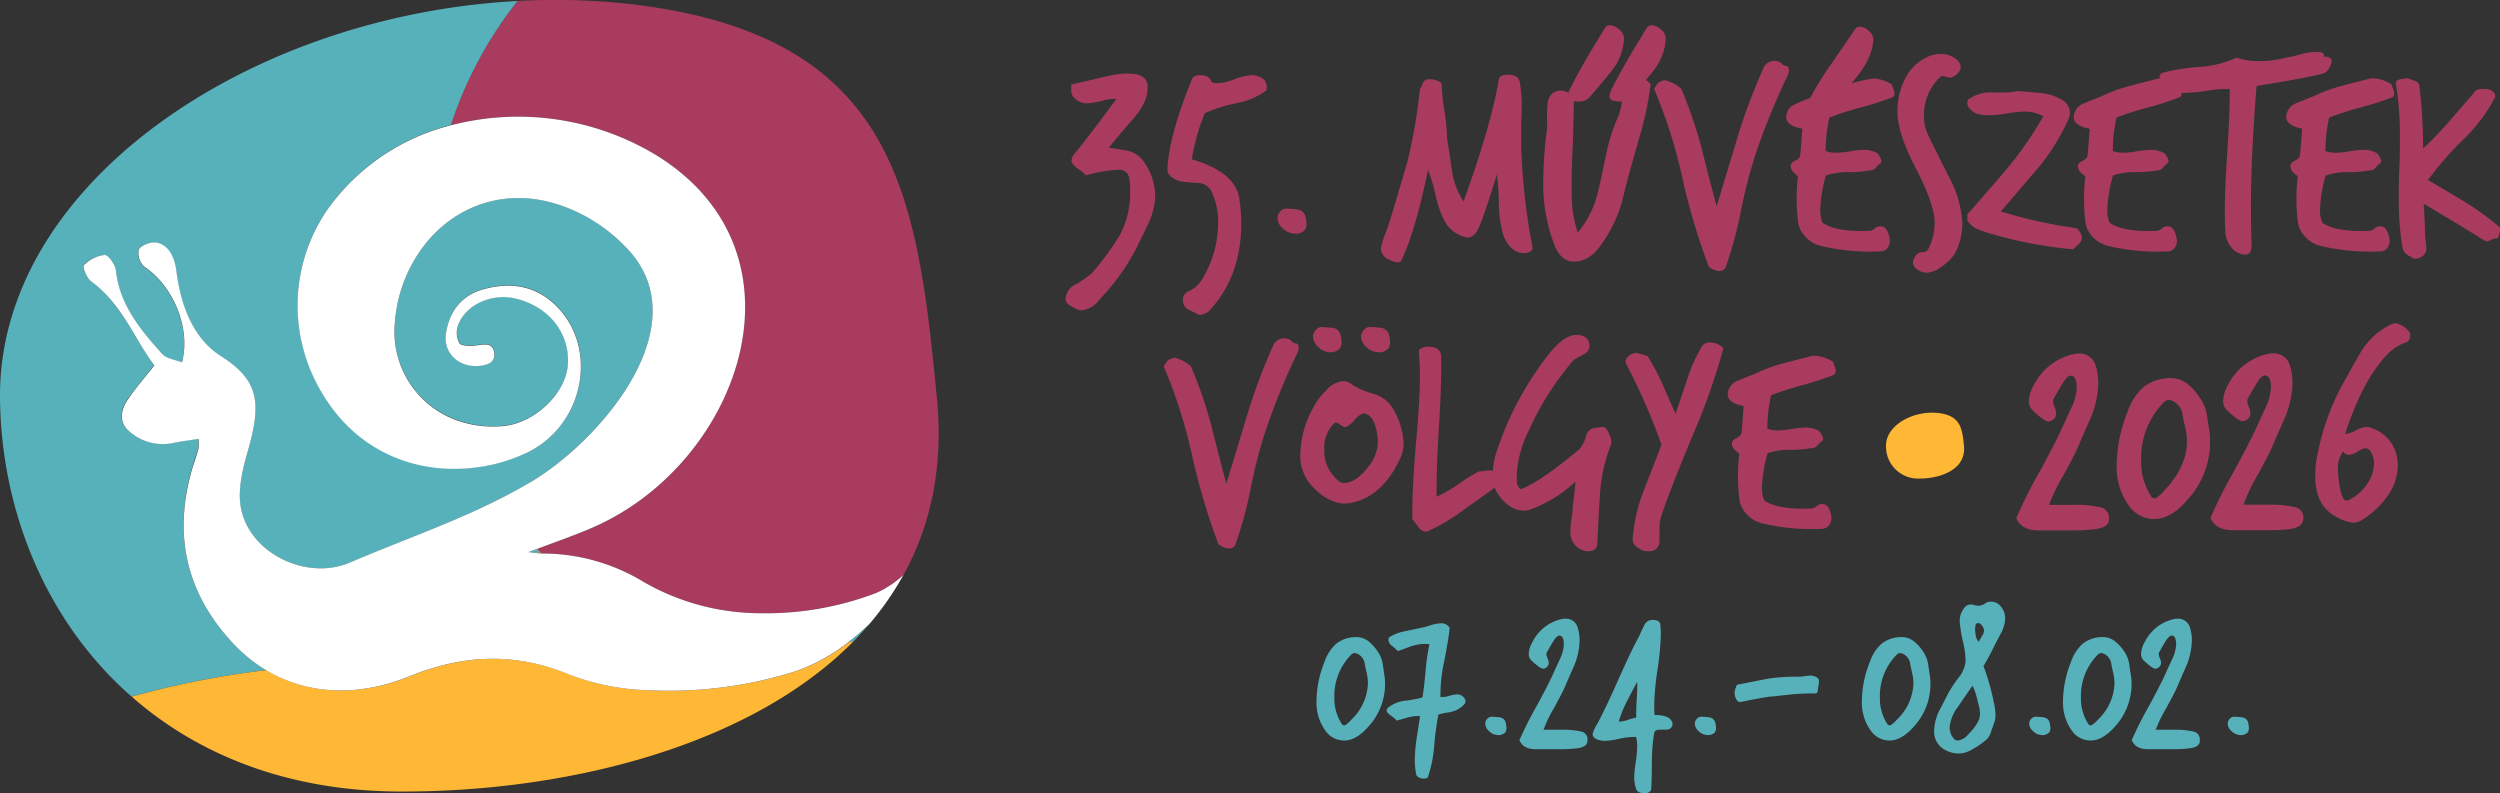
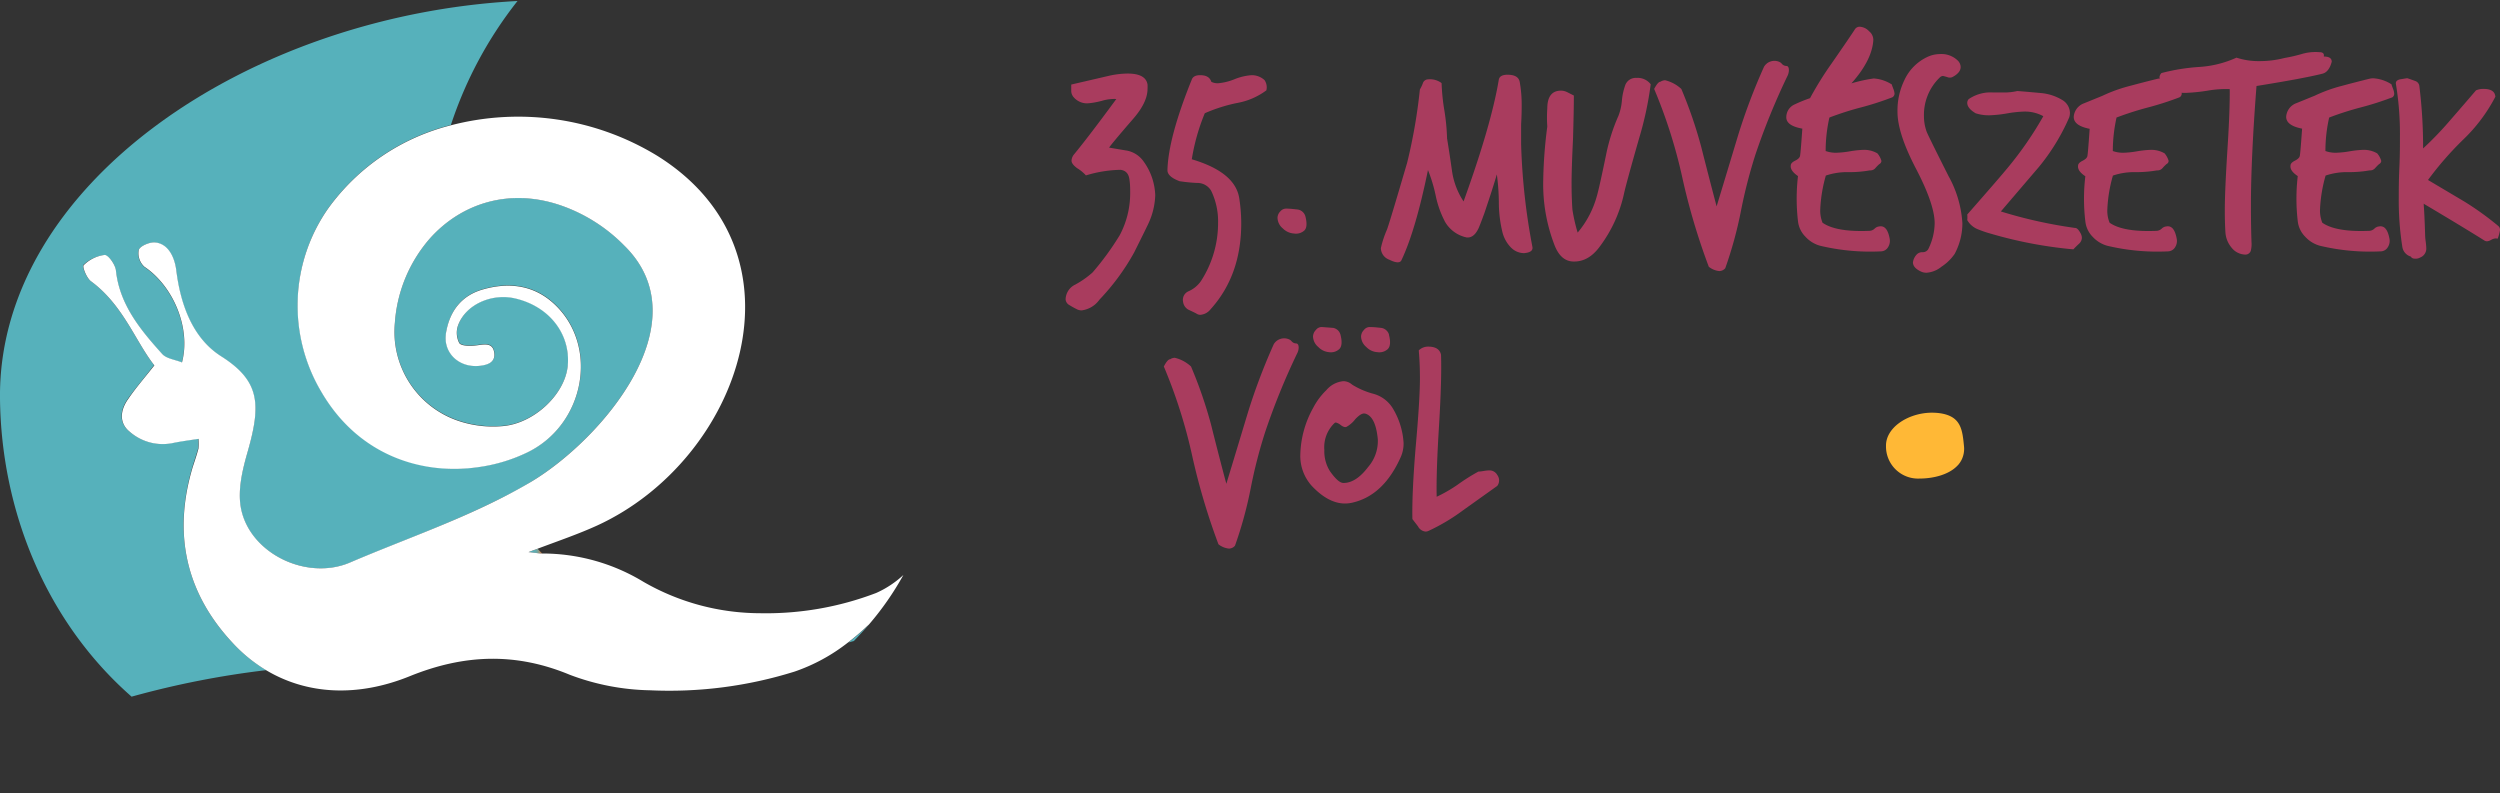
<svg xmlns="http://www.w3.org/2000/svg" viewBox="0 0 447.96 142.12">
  <rect x="0" y="0" width="447.96" height="142.12" fill="#333333" stroke="none" />
  <defs>
    <style>.cls-1{fill:url(#radial-gradient)}.cls-2{fill:#56b1bb}.cls-3{fill:#a93c5e}.cls-4{fill:#ffb836}.cls-5{fill:#fff}</style>
    <radialGradient id="radial-gradient" cx="94.78" cy="98.88" r="2.33" gradientUnits="userSpaceOnUse">
      <stop offset="0" stop-color="#56b1bb" />
      <stop offset=".32" stop-color="#58b0b9" />
      <stop offset=".47" stop-color="#60adb1" />
      <stop offset=".6" stop-color="#6da7a5" />
      <stop offset=".7" stop-color="#809f92" />
      <stop offset=".79" stop-color="#98957b" />
      <stop offset=".88" stop-color="#b6885d" />
      <stop offset=".96" stop-color="#d9793b" />
      <stop offset="1" stop-color="#f16f24" />
    </radialGradient>
  </defs>
  <title>Asset 32</title>
  <g id="Layer_2" data-name="Layer 2">
    <g id="Layer_1-2" data-name="Layer 1">
      <path class="cls-1" d="M97.14 99.18c-.27-.29-.54-.58-.82-.86-.54.2-1.07.39-1.63.61 1.22.12 1.84.25 2.45.25z" />
      <path class="cls-2" d="M152 115.13l1-.27c.95-1 1.88-2 2.76-3a44.41 44.41 0 0 1-3.76 3.27z" />
-       <path class="cls-3" d="M117.75 27.91c28 17.49 15 54.4-10.73 66.24-3.3 1.51-6.81 2.71-10.7 4.17.28.28.55.57.82.86a34.88 34.88 0 0 1 18.14 5.07 42 42 0 0 0 20.87 5.63 55.31 55.31 0 0 0 20.85-3.63 17.75 17.75 0 0 0 4.89-3.22c4.86-8.82 7.18-19.29 6-31.58-3.5-35.72-6.82-64.25-52.77-70.45A119.92 119.92 0 0 0 92.73.18a72.17 72.17 0 0 0-12 22.28 47.8 47.8 0 0 1 37.02 5.45z" />
      <path class="cls-2" d="M41.67 115.18C33.11 106 31 95.31 34.52 83.52c.33-1.07.7-2.14 1-3.22a9.2 9.2 0 0 0 0-1.71c-1.81.28-3.22.46-4.61.75a9 9 0 0 1-7.75-2.06c-1.74-1.41-1.83-3.61-.22-5.86 1.36-1.92 2.91-3.71 4.67-6-3.31-4.22-5.57-10.81-11.35-15.07-.8-.58-1.59-2.62-1.31-2.88a6.39 6.39 0 0 1 3.79-1.75c.72 0 1.94 1.71 2 2.75.65 6.11 4.38 10.6 8.3 15 .75.84 2.3 1 3.54 1.51 1.63-6.17-1.57-13.7-6.74-17.15a3.25 3.25 0 0 1-1-3c.19-.67 1.78-1.38 2.73-1.36 2.33.08 3.65 2.33 4 5.08.72 6 2.86 12 8 15.31 7.08 4.48 7.2 8.7 4.7 17.39-.88 3.09-1.68 6.51-1.17 9.59 1.37 8.19 11.72 13.29 19.57 10 8.88-3.77 18-7 26.61-11.31 2-1 3.93-2 5.84-3.17C107.74 78.8 125.9 57.74 111.87 44a29.43 29.43 0 0 0-10.78-7c-9.63-3.57-18.5-.59-24.15 5.81a25.71 25.71 0 0 0-6.18 14.93A16.85 16.85 0 0 0 82 75.3a19.37 19.37 0 0 0 8.06 1c5.63-.44 11.28-5.72 11.71-10.92.46-5.77-3.46-10.68-9.61-12-4.12-.87-8.61 1.13-10 4.72a4 4 0 0 0 .16 3.31c.37.56 2 .56 3.07.42 1.42-.17 2.91-.56 3.19 1.27s-1.25 2.27-2.78 2.41c-3.7.33-6.47-2.46-5.84-6 .65-3.79 2.74-6.63 6.65-7.72 4.69-1.32 9.14-.75 12.78 2.67 8 7.54 5.45 21.55-4.83 26.53a29.18 29.18 0 0 1-8.7 2.64c-10 1.46-21.55-2-28.27-13.5A30.29 30.29 0 0 1 58.9 37.2a38.73 38.73 0 0 1 21.89-14.8A72.17 72.17 0 0 1 92.73.18C44.45 2.74-.43 33.13 0 71.45c.23 20.2 8.31 40 23.58 53.38a160 160 0 0 1 24.13-4.75 27.35 27.35 0 0 1-6.04-4.9z" />
-       <path class="cls-4" d="M153 114.86l-1 .27a32.52 32.52 0 0 1-9.54 5.2 75.07 75.07 0 0 1-25.89 3.36 42.73 42.73 0 0 1-14.39-2.77c-9.78-4.07-19-3.67-28.66.23-9.39 3.82-18.45 3.32-25.79-1.07a160 160 0 0 0-24.13 4.75c11.87 10.43 28.1 17 48.37 17 29.52.04 62.36-8.04 81.03-26.97z" />
      <path class="cls-5" d="M157 106.25a55.31 55.31 0 0 1-20.84 3.63 42 42 0 0 1-20.87-5.63 34.88 34.88 0 0 0-18.14-5.07c-.61 0-1.23-.13-2.45-.25.56-.22 1.09-.41 1.63-.61 3.89-1.46 7.4-2.66 10.7-4.17 25.76-11.84 38.76-48.75 10.73-66.24a47.8 47.8 0 0 0-37-5.45 38.73 38.73 0 0 0-21.89 14.8 30.29 30.29 0 0 0-1.31 32.93c6.72 11.55 18.24 15 28.27 13.5a29.18 29.18 0 0 0 8.7-2.64c10.28-5 12.84-19 4.83-26.53-3.64-3.42-8.09-4-12.78-2.67-3.91 1.09-6 3.93-6.65 7.72-.63 3.51 2.14 6.3 5.84 6 1.53-.14 3.06-.58 2.78-2.41s-1.77-1.44-3.19-1.27c-1 .14-2.7.14-3.07-.42a4 4 0 0 1-.16-3.31c1.41-3.59 5.9-5.59 10-4.72 6.15 1.34 10.07 6.25 9.61 12-.43 5.2-6.08 10.48-11.71 10.92a19.37 19.37 0 0 1-8.06-1 16.85 16.85 0 0 1-11.21-17.6 25.71 25.71 0 0 1 6.18-14.93c5.65-6.4 14.52-9.38 24.15-5.81a29.43 29.43 0 0 1 10.78 7c14 13.74-4.13 34.8-16.72 42.32a99.712 99.712 0 0 1-5.84 3.17C80.71 93.83 71.58 97 62.7 100.8c-7.85 3.34-18.2-1.76-19.57-10-.51-3.08.29-6.5 1.17-9.59 2.5-8.69 2.38-12.91-4.7-17.39-5.11-3.26-7.25-9.29-8-15.31-.34-2.75-1.66-5-4-5.08-.95 0-2.54.69-2.73 1.36a3.25 3.25 0 0 0 1 3c5.17 3.45 8.37 11 6.74 17.15-1.24-.51-2.79-.67-3.54-1.51-3.92-4.36-7.65-8.85-8.3-15-.11-1-1.33-2.75-2-2.75A6.39 6.39 0 0 0 15 47.52c-.28.26.51 2.3 1.31 2.88 5.78 4.26 8 10.85 11.35 15.07-1.76 2.24-3.31 4-4.67 6-1.61 2.25-1.52 4.45.22 5.86a9 9 0 0 0 7.75 2.06c1.39-.29 2.8-.47 4.61-.75a9.2 9.2 0 0 1 0 1.71c-.28 1.08-.65 2.15-1 3.22-3.57 11.74-1.46 22.43 7.1 31.61a27.35 27.35 0 0 0 6 4.9c7.34 4.39 16.4 4.89 25.79 1.07 9.65-3.9 18.88-4.3 28.66-.23a42.73 42.73 0 0 0 14.39 2.77 75.07 75.07 0 0 0 25.89-3.36 32.52 32.52 0 0 0 9.54-5.2c1.18-.91 2.3-1.87 3.35-2.86.14-.13.29-.25.43-.39a52.41 52.41 0 0 0 6.15-8.85 17.75 17.75 0 0 1-4.87 3.22z" />
-       <path class="cls-2" d="M248.06 121a9.86 9.86 0 0 1 .12 1.53 11.27 11.27 0 0 1-2.93 7.61c-1.58 1.8-3.12 2.65-4.64 2.54a4.07 4.07 0 0 1-3-1.59 8.62 8.62 0 0 1-1.71-5.56 19.13 19.13 0 0 1 1.41-6.88 7.86 7.86 0 0 1 2-3.2 5.57 5.57 0 0 1 3.61-1.29 3.52 3.52 0 0 1 2.36.8 8.43 8.43 0 0 1 1.79 2.09 5.65 5.65 0 0 1 .7 1.94c.08.72.23 1.4.29 2.01zm-3.15-.36c-.16-.62-.28-1.23-.39-1.84a2.35 2.35 0 0 0-1-1.49 2 2 0 0 0-.8-.3 1.14 1.14 0 0 0-.73.42 10.51 10.51 0 0 0-2.89 7.57 8.31 8.31 0 0 0 1.3 4.68.53.53 0 0 0 .45.3c.23 0 .67-.35 1.33-1.06a9.44 9.44 0 0 0 2.93-6.39 8.07 8.07 0 0 0-.2-1.85zm17.61 4.67a1 1 0 0 1 .08.38c0 .35-.41.79-1.22 1.33a5 5 0 0 1-1.9.64 11.81 11.81 0 0 0-1.75.38 56.45 56.45 0 0 0-.76 5.79 22.27 22.27 0 0 1-1.15 5.51 1.67 1.67 0 0 1-2-.38 11.51 11.51 0 0 1-.31-2.81 29.47 29.47 0 0 1 .34-3.92c.21-1.32.41-2.63.61-3.92a6 6 0 0 0-.61 0 6.83 6.83 0 0 0-1.82.31c-1 .3-1.64.47-1.79.49a4.25 4.25 0 0 0-1-.87c-.52-.38-.78-.69-.78-.92a.91.91 0 0 1 .42-.64 6.08 6.08 0 0 1 3-1.14 18.39 18.39 0 0 0 3-.57c.16-.87.35-2.46.57-4.8a32.3 32.3 0 0 1 .69-4.72 5.17 5.17 0 0 0-.91-.07 8.23 8.23 0 0 0-2.36.42l-2.4.87a11.45 11.45 0 0 0-1-.91 1.46 1.46 0 0 1-.68-1.07 1.37 1.37 0 0 1 .11-.49 8.12 8.12 0 0 1 2.89-1.1l3.05-.65c.23 0 .77-.2 1.63-.46a7.14 7.14 0 0 1 1.75-.3 1.62 1.62 0 0 1 1.53.83c-.08 1-.4 3.09-1 6.13a27.07 27.07 0 0 0-.64 6.24 4.13 4.13 0 0 0 1.5-.19 7.06 7.06 0 0 1 1.46-.27 1.52 1.52 0 0 1 1.45.88zm7.27 4.14c.22.92.18 1.53-.14 1.85a1.69 1.69 0 0 1-1.39.4 2.31 2.31 0 0 1-1.44-.69 1.88 1.88 0 0 1-.69-1.37 1.22 1.22 0 0 1 .38-.85 1 1 0 0 1 .8-.36c.48 0 1 .06 1.45.11a1.25 1.25 0 0 1 1.03.91zm14.53 3.77c-.21.46-.8.75-1.79.87a26 26 0 0 1-3 .16h-4.34c-1.52 0-2.5-.55-2.93-1.63a66.11 66.11 0 0 1 3.12-6.18c1.5-2.76 2.54-4.8 3.12-6.14.35-.79.72-1.58 1.1-2.39a6.64 6.64 0 0 0 .61-2.43c0-1.06-.26-1.59-.8-1.59q-.45 0-1.08 1c-.42.7-.81 1.36-1.16 2a.74.74 0 0 0-.08.34 2.43 2.43 0 0 0 .21.72 2.53 2.53 0 0 1 .21.84 1 1 0 0 1-.3.7 1 1 0 0 1-.73.33c-.35 0-1-.49-2.05-1.45a1.58 1.58 0 0 1-.5-1.22 4.69 4.69 0 0 1 .69-2.17 7.71 7.71 0 0 1 5-4 2.93 2.93 0 0 1 .8-.12 2.18 2.18 0 0 1 2.28 1.6 7.75 7.75 0 0 1 .34 2.32 12.78 12.78 0 0 1-.91 4.34c-.61 1.37-1.2 2.74-1.79 4.11-.33.76-1 2-1.94 3.73a22.06 22.06 0 0 0-1.82 3.8H280a13.62 13.62 0 0 1 3.39.34 1.38 1.38 0 0 1 1.06 1.48 1.18 1.18 0 0 1-.13.64zm15.29-3.08a1.12 1.12 0 0 1-1 .61h-1.25c-.56 0-.88.22-.95.57a32.16 32.16 0 0 0-.42 5c0 2.82-.09 4.46-.11 4.95s-.35.77-1 .87c-1 0-1.53-.25-1.71-.76a6.54 6.54 0 0 1-.34-2.17 19.68 19.68 0 0 1 .27-2.66 21.2 21.2 0 0 0 .26-2.74 7.69 7.69 0 0 0-.19-1.75 5.58 5.58 0 0 0-.72 0 14 14 0 0 0-2.44.34 13.1 13.1 0 0 1-2.39.35 4.15 4.15 0 0 1-1.37-.23c-.59-.23-.88-.55-.88-1a6.91 6.91 0 0 1 .84-1.83c.91-1.67 2.16-4.28 3.73-7.82s2.84-6.18 3.8-7.93c.26-.61.54-1.23.86-1.86a1.61 1.61 0 0 1 1.54-1c.86 0 1.32.3 1.37.88s.08 1.15.08 1.71A49.12 49.12 0 0 1 297 120a47 47 0 0 0-.59 6.29c0 .64 0 1.25.07 1.83 1.6 0 2.6.32 3 1a1 1 0 0 1 .13 1.02zm-6.24-8q-.94 1.76-1.86 3.54a19.2 19.2 0 0 0-1.45 3.65 7.14 7.14 0 0 0 1.64-.34 12.51 12.51 0 0 1 1.48-.42c0-.71 0-1.81.1-3.29s.09-2.56.09-3.17zm13.97 7.31c.22.92.18 1.53-.14 1.85a1.7 1.7 0 0 1-1.39.4 2.29 2.29 0 0 1-1.44-.69 1.88 1.88 0 0 1-.69-1.37 1.22 1.22 0 0 1 .38-.85 1 1 0 0 1 .8-.36c.48 0 1 .06 1.45.11a1.26 1.26 0 0 1 1.03.91zm18.52-6.73c-.05.3-.1.62-.15 1s-.18.51-.38.53c-.71 0-1.78 0-3.2.08-1 .07-2.41.23-4.33.45-.74 0-2.7.35-5.9 1a.67.67 0 0 1-.65-.27 2.31 2.31 0 0 1-.19-2.36 2.78 2.78 0 0 0 .12-.38.49.49 0 0 1 .26-.11l5.44-1.07a35.86 35.86 0 0 1 5.52-.34 6.19 6.19 0 0 0 1-.1 7.31 7.31 0 0 1 .93-.09 2.11 2.11 0 0 1 1.3.38c.29.16.37.62.23 1.28zM345.8 121a11.25 11.25 0 0 1-2.82 9.14q-2.36 2.7-4.64 2.54a4.06 4.06 0 0 1-3-1.59 8.57 8.57 0 0 1-1.72-5.56 19.13 19.13 0 0 1 1.41-6.88 7.86 7.86 0 0 1 2-3.2 5.59 5.59 0 0 1 3.61-1.29 3.5 3.5 0 0 1 2.36.8 8.22 8.22 0 0 1 1.79 2.09 5.65 5.65 0 0 1 .7 1.94c.1.72.21 1.4.31 2.01zm-3.16-.36c-.15-.62-.28-1.23-.38-1.84a2.4 2.4 0 0 0-1-1.49 1.9 1.9 0 0 0-.8-.3 1.15 1.15 0 0 0-.72.42 10.47 10.47 0 0 0-2.89 7.57 8.38 8.38 0 0 0 1.29 4.68.55.55 0 0 0 .46.3c.22 0 .67-.35 1.33-1.06a9.48 9.48 0 0 0 2.93-6.39 8.08 8.08 0 0 0-.22-1.85zm15.96-11.86a3.29 3.29 0 0 1 .7 2 6.22 6.22 0 0 1-.64 2.47c-.44.79-.85 1.59-1.26 2.4-.79 1.6-1.44 2.83-2 3.69a39.1 39.1 0 0 1 1.79 6.2 14.67 14.67 0 0 1 .38 2.47 4.7 4.7 0 0 1-.38 1.87s-.16.49-.49 1.41a3.2 3.2 0 0 1-.65 1.14 15.08 15.08 0 0 1-3.12 2.09 4.16 4.16 0 0 1-2 .49 4.8 4.8 0 0 1-2.32-.6 3.64 3.64 0 0 1-2.05-3.2 8.79 8.79 0 0 1 .87-3.77c.59-1.11 1.17-2.24 1.75-3.38a27.68 27.68 0 0 1 1.79-2.66 5.53 5.53 0 0 0 1.22-2.74 14 14 0 0 0-.42-3.54 23.8 23.8 0 0 1-.61-3.62 3.74 3.74 0 0 1 .84-2.62 1.45 1.45 0 0 1 1.1-.57 3.83 3.83 0 0 1 .67.11 3.17 3.17 0 0 0 .74.12 2 2 0 0 0 1.18-.41 1.66 1.66 0 0 1 1-.32 2.23 2.23 0 0 1 1.91.97zm-4.24 20.67a3.17 3.17 0 0 0 .42-1.63 6.51 6.51 0 0 0-.27-1.64c-.13-.56-.27-1.1-.42-1.64a8.47 8.47 0 0 0-.65-1.67q-1.29 1.83-2.54 3.69a7.27 7.27 0 0 0-1.56 3.77 3.16 3.16 0 0 0 .68 1.94.94.94 0 0 0 .8.42 3 3 0 0 0 1.9-1.15 9.42 9.42 0 0 0 1.64-2.09zm1-17c-.26-.53-.56-.8-.92-.8a.44.44 0 0 0-.45.34 3.84 3.84 0 0 0 0 1.6 2.09 2.09 0 0 0 .57 1.41c.07-.15.29-.53.64-1.14a1.65 1.65 0 0 0 .31-.84 1.28 1.28 0 0 0-.16-.61zm11.89 17c.23.92.19 1.53-.13 1.85a1.7 1.7 0 0 1-1.39.4 2.26 2.26 0 0 1-1.44-.69 1.88 1.88 0 0 1-.69-1.37 1.22 1.22 0 0 1 .38-.85 1 1 0 0 1 .8-.36c.48 0 1 .06 1.45.11a1.24 1.24 0 0 1 1.02.91zm14.57-8.45a9.86 9.86 0 0 1 .12 1.53 11.27 11.27 0 0 1-2.93 7.61q-2.36 2.7-4.64 2.54a4.07 4.07 0 0 1-3-1.59 8.62 8.62 0 0 1-1.71-5.56 19.13 19.13 0 0 1 1.41-6.88 7.86 7.86 0 0 1 2-3.2 5.57 5.57 0 0 1 3.61-1.29 3.52 3.52 0 0 1 2.36.8 8.43 8.43 0 0 1 1.79 2.09 5.65 5.65 0 0 1 .7 1.94c.08.72.19 1.4.29 2.01zm-3.15-.36c-.16-.62-.28-1.23-.38-1.84a2.4 2.4 0 0 0-1-1.49 2 2 0 0 0-.8-.3 1.14 1.14 0 0 0-.73.42 10.51 10.51 0 0 0-2.89 7.57 8.31 8.31 0 0 0 1.3 4.68.53.53 0 0 0 .45.3c.23 0 .67-.35 1.34-1.06a9.47 9.47 0 0 0 2.92-6.39 8.07 8.07 0 0 0-.21-1.85zm15.4 12.58c-.2.46-.79.75-1.78.87a26.14 26.14 0 0 1-3.05.16h-4.33c-1.53 0-2.5-.55-2.93-1.63a63.7 63.7 0 0 1 3.12-6.18c1.49-2.76 2.53-4.8 3.11-6.14.36-.79.73-1.58 1.11-2.39a6.85 6.85 0 0 0 .61-2.43c0-1.06-.27-1.59-.8-1.59-.31 0-.67.35-1.09 1s-.8 1.36-1.16 2a.74.74 0 0 0-.07.34 2.43 2.43 0 0 0 .21.72 2.53 2.53 0 0 1 .21.84 1 1 0 0 1-.31.7.94.94 0 0 1-.72.33c-.36 0-1-.49-2.06-1.45a1.57 1.57 0 0 1-.49-1.22 4.78 4.78 0 0 1 .68-2.17 7.72 7.72 0 0 1 5-4 2.88 2.88 0 0 1 .8-.12 2.2 2.2 0 0 1 2.28 1.6 7.75 7.75 0 0 1 .34 2.32 12.78 12.78 0 0 1-.91 4.34c-.61 1.37-1.21 2.74-1.79 4.11-.33.76-1 2-1.94 3.73a23 23 0 0 0-1.83 3.8h3.43a13.53 13.53 0 0 1 3.38.34 1.39 1.39 0 0 1 1.07 1.48 1.06 1.06 0 0 1-.09.64zm8.75-3.77c.23.92.19 1.53-.13 1.85a1.7 1.7 0 0 1-1.39.4 2.26 2.26 0 0 1-1.44-.69 1.88 1.88 0 0 1-.69-1.37 1.22 1.22 0 0 1 .38-.85 1 1 0 0 1 .8-.36c.48 0 1 .06 1.45.11a1.24 1.24 0 0 1 1.02.91z" />
      <path class="cls-3" d="M205.62 15.15a7.43 7.43 0 0 1 0 .78c0 1.62-.88 3.44-2.64 5.44-2.6 3-4 4.7-4.25 5.08L202 27a4.76 4.76 0 0 1 2.9 1.91A10.92 10.92 0 0 1 207 35a12.92 12.92 0 0 1-1.2 5q-.25.57-2.58 5.24A40.74 40.74 0 0 1 197 53.7a4.62 4.62 0 0 1-3.21 1.92 1.93 1.93 0 0 1-.93-.26c-.41-.2-.83-.44-1.25-.7a1.27 1.27 0 0 1-.67-1 3 3 0 0 1 1.72-2.66 16.26 16.26 0 0 0 3.11-2.18 49.8 49.8 0 0 0 4.87-6.68 16 16 0 0 0 1.87-7.62c0-.69 0-1.42-.11-2.17q-.15-1.77-1.65-1.92a22.48 22.48 0 0 0-6.17 1 7 7 0 0 0-1.58-1.3c-.66-.49-1-.93-1-1.35a1.91 1.91 0 0 1 .47-1.14q2.64-3.21 7.56-9.9a7.82 7.82 0 0 0-2.54.31 13.63 13.63 0 0 1-2.64.47 3.17 3.17 0 0 1-2.54-1.19 1.72 1.72 0 0 1-.36-1v-1.18l6.68-1.55a15.76 15.76 0 0 1 3.42-.42c2.18 0 3.36.66 3.57 1.97zm21.29 1.04a12.49 12.49 0 0 1-5.33 2.28 28.53 28.53 0 0 0-5.7 1.82 36.59 36.59 0 0 0-2.33 8.25q7.71 2.28 8.49 6.9a29.24 29.24 0 0 1 .37 4.57q0 9.33-5.49 15.4a2.6 2.6 0 0 1-1.82 1 1.26 1.26 0 0 1-.78-.26c-.48-.24-.95-.46-1.4-.67a1.87 1.87 0 0 1-.93-1.4 1.67 1.67 0 0 1 .93-1.87 5.27 5.27 0 0 0 2.28-1.86 19.15 19.15 0 0 0 3.06-10.47 12.58 12.58 0 0 0-1.24-5.7 2.85 2.85 0 0 0-2.54-1.4 28.87 28.87 0 0 1-3.11-.31c-1.48-.55-2.21-1.23-2.18-2q.15-5.8 4.36-16.22.3-.78 1.5-.78c1.1 0 1.76.4 2 1.19a2.51 2.51 0 0 0 1.19.26 10 10 0 0 0 2.95-.72 10.24 10.24 0 0 1 3.06-.73 3.4 3.4 0 0 1 2.33.88 2.27 2.27 0 0 1 .33 1.84zm7 22.59c.31 1.24.25 2.08-.18 2.51a2.25 2.25 0 0 1-1.89.55 3.12 3.12 0 0 1-2-.93 2.54 2.54 0 0 1-.93-1.87 1.67 1.67 0 0 1 .51-1.17 1.35 1.35 0 0 1 1.09-.49c.66 0 1.31.09 2 .16a1.69 1.69 0 0 1 1.4 1.24zm40.67 5.44q.21 1-1.5 1.14a3.32 3.32 0 0 1-2.33-1 6 6 0 0 1-1.56-2.85 22.57 22.57 0 0 1-.62-5.13 40.08 40.08 0 0 0-.36-5.13c-.45 1.55-1.19 3.87-2.23 6.94-.62 1.69-1 2.66-1.14 2.9-.55 1.07-1.24 1.56-2.07 1.45a5.87 5.87 0 0 1-3.84-2.79 17.79 17.79 0 0 1-1.66-4.62 27.26 27.26 0 0 0-1.4-4.66q-2.22 10.83-4.76 16.17c-.24.52-1 .48-2.18-.11a2.25 2.25 0 0 1-1.5-2.07 17.81 17.81 0 0 1 1.09-3.31q.47-1.24 3.62-12a96.49 96.49 0 0 0 2.28-13.12 6.56 6.56 0 0 0 .52-1.08 1 1 0 0 1 .93-.73 3.47 3.47 0 0 1 2.44.67 37.13 37.13 0 0 0 .49 4.85 37.44 37.44 0 0 1 .49 5.05c.32 1.94.61 3.89.89 5.86a13.23 13.23 0 0 0 2.07 5.44q5-13.84 6.32-21.87c.14-.55.66-.83 1.55-.83 1.28 0 2 .42 2.18 1.24a23 23 0 0 1 .36 4.31c0 .51 0 1.64-.1 3.37v3.52a114.67 114.67 0 0 0 2.02 18.39zm21.2-29.12a60.75 60.75 0 0 1-2.08 9.69q-2.32 8.13-2.69 9.85a24.53 24.53 0 0 1-4.35 9.53q-2 2.74-4.67 2.69c-1.56 0-2.71-1-3.47-3a30.29 30.29 0 0 1-2-11.45 82.62 82.62 0 0 1 .73-9.74 23.35 23.35 0 0 1 0-3.22c0-2.14.82-3.21 2.48-3.21a2.63 2.63 0 0 1 1.12.29l1.16.59q0 2.66-.15 7.78c-.18 3.66-.26 6.3-.26 7.92s.05 3.3.15 4.72a30.11 30.11 0 0 0 .94 4.14 17.15 17.15 0 0 0 3.42-6.47q.41-1.35 1.65-7.36a33.47 33.47 0 0 1 2.24-7.1 9.76 9.76 0 0 0 .62-2.75 11.07 11.07 0 0 1 .62-2.8 2 2 0 0 1 2-1.24 2.93 2.93 0 0 1 2.54 1.14zm24.51-1.5a123.24 123.24 0 0 0-5.76 14.14 90.06 90.06 0 0 0-2.59 10.11 72.23 72.23 0 0 1-2.8 10.21 1.42 1.42 0 0 1-1.08.51 3.58 3.58 0 0 1-1.87-.77 117.25 117.25 0 0 1-4.72-15.86 91.26 91.26 0 0 0-5.07-16c.45-.86.83-1.3 1.14-1.3a1.56 1.56 0 0 1 .83-.26 6.54 6.54 0 0 1 2.9 1.56 79.28 79.28 0 0 1 3.57 10.41q1.35 5.34 2.75 10.63 1.92-6.33 3.84-12.7a106.55 106.55 0 0 1 4.66-12.33 2.17 2.17 0 0 1 2.69-.88 1.17 1.17 0 0 1 .52.39 1.14 1.14 0 0 0 .78.36c.31 0 .46.27.46.75a2.34 2.34 0 0 1-.25 1.03zm18.8 3.83a53.74 53.74 0 0 1-5.64 1.82 54.52 54.52 0 0 0-5.65 1.81 26.76 26.76 0 0 0-.67 6 5.35 5.35 0 0 0 1.91.31 16.66 16.66 0 0 0 2.44-.26 18 18 0 0 1 2.43-.26 4.7 4.7 0 0 1 2.49.63 3.58 3.58 0 0 1 .72 1.34.63.63 0 0 1-.36.57 6.5 6.5 0 0 0-.72.73 1.18 1.18 0 0 1-1 .41 20.9 20.9 0 0 1-4 .31 11.89 11.89 0 0 0-3.88.62 25.88 25.88 0 0 0-1 6.07 5.75 5.75 0 0 0 .41 2.38c1.63 1.14 4.44 1.62 8.45 1.45a1.4 1.4 0 0 0 .88-.39 1.34 1.34 0 0 1 .78-.39c1-.2 1.61.52 1.92 2.18a2.11 2.11 0 0 1-.29 1.53 1.5 1.5 0 0 1-1.27.75 38.78 38.78 0 0 1-10.88-1 5.52 5.52 0 0 1-2.64-1.61 4.65 4.65 0 0 1-1.35-2.8 35.1 35.1 0 0 1 0-8.08q-1.45-1-1.29-1.92c0-.31.29-.6.8-.85s.78-.53.85-.81.21-1.91.42-4.92C321 22.7 320 22 320.08 20.9a2.49 2.49 0 0 1 1.45-2.17 25.57 25.57 0 0 1 2.8-1.14 60.18 60.18 0 0 1 3.83-6.17q3.38-4.87 4.2-6.16a1 1 0 0 1 .88-.47 2.44 2.44 0 0 1 1.66.8 2 2 0 0 1 .77 1.58c-.14 2.38-1.45 5-3.93 7.77a26.61 26.61 0 0 1 4-.88 6.76 6.76 0 0 1 3.26 1.09c0 .14.12.4.26.78a2.79 2.79 0 0 1 .21.83.79.79 0 0 1-.38.67zM351.32 12c0 .69-.5 1.3-1.5 1.82a1.16 1.16 0 0 1-.88 0c-.48-.14-.75-.21-.78-.21a.88.88 0 0 0-.62.31 9.29 9.29 0 0 0-2.8 6.84 8.27 8.27 0 0 0 .47 2.8c.13.38 1.45 3.06 3.94 8a19.82 19.82 0 0 1 2.48 8.45 11.6 11.6 0 0 1-1.39 5.49 8.48 8.48 0 0 1-2.34 2.28 4.82 4.82 0 0 1-2.69 1.09 2.33 2.33 0 0 1-.88-.16q-1.56-.68-1.56-1.71a2.51 2.51 0 0 1 .78-1.5 1.41 1.41 0 0 1 1-.31 1.12 1.12 0 0 0 1-.62 10.68 10.68 0 0 0 1.11-4.57q0-3.36-3.34-9.76T340 20a12.45 12.45 0 0 1 1.24-5.65 8.49 8.49 0 0 1 4-4.09 5.36 5.36 0 0 1 2.33-.57 4.2 4.2 0 0 1 3.26 1.19 1.69 1.69 0 0 1 .49 1.12zm21.56 29.94a1.81 1.81 0 0 1 .16.68 1.48 1.48 0 0 1-.52 1.06c-.35.33-.69.65-1 1a76.78 76.78 0 0 1-14.77-2.8 21 21 0 0 1-2.43-.83 3.8 3.8 0 0 1-1.82-1.61 4.39 4.39 0 0 0 0-1q5.91-6.73 7.31-8.45a62.62 62.62 0 0 0 6.32-9.17 6.87 6.87 0 0 0-3.37-.83 21.11 21.11 0 0 0-3.18.34 22.32 22.32 0 0 1-3.14.33 7.66 7.66 0 0 1-2.43-.36c-1-.59-1.51-1.21-1.51-1.87a1 1 0 0 1 .26-.67 6.91 6.91 0 0 1 4.36-1.19h1.86a10.17 10.17 0 0 0 2.49-.26c1.38.1 2.78.23 4.19.36a8.9 8.9 0 0 1 3.87 1.25 2.76 2.76 0 0 1 1.37 2.33 2.43 2.43 0 0 1-.15.83 37.4 37.4 0 0 1-5.39 8.81l-6.84 8a83.51 83.51 0 0 0 13.26 2.95q.53-.04 1.1 1.1zm17.67-24.51a54.89 54.89 0 0 1-5.65 1.82 56.19 56.19 0 0 0-5.65 1.81 28.07 28.07 0 0 0-.67 6 5.41 5.41 0 0 0 1.92.31 16.43 16.43 0 0 0 2.43-.26 18.22 18.22 0 0 1 2.44-.26 4.72 4.72 0 0 1 2.49.63 3.58 3.58 0 0 1 .72 1.34.63.63 0 0 1-.36.57 7.11 7.11 0 0 0-.73.73 1.17 1.17 0 0 1-1 .41 21 21 0 0 1-4 .31 12 12 0 0 0-3.89.62 25.77 25.77 0 0 0-1 6.07 5.59 5.59 0 0 0 .41 2.38q2.43 1.71 8.45 1.45a1.42 1.42 0 0 0 .88-.39 1.34 1.34 0 0 1 .78-.39c1-.2 1.6.52 1.91 2.18a2.05 2.05 0 0 1-.28 1.53 1.53 1.53 0 0 1-1.27.75 38.78 38.78 0 0 1-10.88-1 5.59 5.59 0 0 1-2.6-1.58 4.64 4.64 0 0 1-1.34-2.8 34 34 0 0 1 0-8.08c-1-.66-1.4-1.3-1.3-1.92 0-.31.3-.6.8-.85s.79-.53.86-.81.21-1.91.41-4.92c-1.93-.38-2.88-1.1-2.85-2.18a2.79 2.79 0 0 1 1.82-2.38l3.31-1.35a27 27 0 0 1 4.87-1.76q2.49-.67 5-1.29a2.77 2.77 0 0 1 .62-.06 6.76 6.76 0 0 1 3.27 1.09 7.47 7.47 0 0 0 .26.78 2.69 2.69 0 0 1 .2.83.78.78 0 0 1-.38.67z" />
      <path class="cls-3" d="M417.81 11.06c-.32 1.24-.9 2-1.77 2.17q-3.36.84-11.71 2.18-1 12.9-1 21.51 0 3.26.1 6.42a4.9 4.9 0 0 1-.1 1.5 1 1 0 0 1-1 .78 3.23 3.23 0 0 1-2.49-1.27 4.73 4.73 0 0 1-1.08-2.72c-.08-1.28-.11-2.62-.11-4q0-3.42.47-10.83c.31-4.73.44-8.34.41-10.83a19 19 0 0 0-3.88.26 31.75 31.75 0 0 1-3.94.41 6.17 6.17 0 0 1-4.15-1.36c-.41-.9-.62-1.37-.62-1.41a1.24 1.24 0 0 1 .36-.78A35.9 35.9 0 0 1 394 12a18.86 18.86 0 0 0 6.74-1.67 12.62 12.62 0 0 0 4.15.62 17.56 17.56 0 0 0 4.45-.56 28 28 0 0 0 3.16-.73 8.62 8.62 0 0 1 3.11-.31q.93 0 .78.78c.95 0 1.42.31 1.42.93z" />
      <path class="cls-3" d="M428.69 17.43a54.89 54.89 0 0 1-5.69 1.82 55.34 55.34 0 0 0-5.65 1.81 26.76 26.76 0 0 0-.67 6 5.35 5.35 0 0 0 1.91.31 16.66 16.66 0 0 0 2.44-.26 18 18 0 0 1 2.43-.26 4.7 4.7 0 0 1 2.49.63 3.51 3.51 0 0 1 .73 1.34.64.64 0 0 1-.37.57 7.66 7.66 0 0 0-.72.73 1.18 1.18 0 0 1-1 .41 20.81 20.81 0 0 1-4 .31 11.89 11.89 0 0 0-3.88.62 25.88 25.88 0 0 0-1 6.07 5.75 5.75 0 0 0 .41 2.38c1.63 1.14 4.44 1.62 8.45 1.45a1.4 1.4 0 0 0 .88-.39 1.34 1.34 0 0 1 .78-.39c1-.2 1.61.52 1.92 2.18a2.06 2.06 0 0 1-.29 1.53 1.5 1.5 0 0 1-1.27.75 38.78 38.78 0 0 1-10.88-1 5.52 5.52 0 0 1-2.64-1.61 4.65 4.65 0 0 1-1.35-2.8 35.1 35.1 0 0 1 0-8.08c-1-.66-1.4-1.3-1.29-1.92 0-.31.3-.6.8-.85s.78-.53.85-.81.21-1.91.42-4.92c-1.94-.38-2.89-1.1-2.85-2.18a2.78 2.78 0 0 1 1.81-2.38l3.32-1.35a26.47 26.47 0 0 1 4.87-1.76c1.66-.45 3.33-.88 5-1.29a2.77 2.77 0 0 1 .62-.06 6.76 6.76 0 0 1 3.26 1.09c0 .14.12.4.26.78a2.79 2.79 0 0 1 .21.83.78.78 0 0 1-.31.7zm18.96 23.06a.89.89 0 0 1 .31.73 7.74 7.74 0 0 1-.41 1.55 1.81 1.81 0 0 0-.36-.05 1.87 1.87 0 0 0-.81.26 1.89 1.89 0 0 1-.75.26 1.06 1.06 0 0 1-.57-.21q-3.46-2.18-10.78-6.53c.1 1.28.19 3.11.26 5.49a10.58 10.58 0 0 0 .1 1.25 11.12 11.12 0 0 1 .11 1.19 1.71 1.71 0 0 1-1.09 1.71 1.57 1.57 0 0 1-.88.21c-.42 0-.67-.12-.78-.37a2.14 2.14 0 0 1-1.55-1.81 53.32 53.32 0 0 1-.63-8.76c0-1.2 0-3 .11-5.41s.1-4.21.1-5.42a55 55 0 0 0-.72-9.53c-.07-.42.17-.69.72-.83l1.3-.21c.45.14.91.31 1.4.49a1.09 1.09 0 0 1 .78.91 89 89 0 0 1 .67 11.19 60.06 60.06 0 0 0 4.87-5.07q2.32-2.66 4.61-5.34a3.32 3.32 0 0 1 1.35-.26c1.34 0 2.05.46 2.12 1.4a29.27 29.27 0 0 1-5.7 7.62 58.53 58.53 0 0 0-6.37 7.3l6.47 3.84a53.27 53.27 0 0 1 6.12 4.4zM232.43 63.32a123 123 0 0 0-5.75 14.15 87.88 87.88 0 0 0-2.59 10.11 71.63 71.63 0 0 1-2.8 10.2 1.44 1.44 0 0 1-1.09.52 3.67 3.67 0 0 1-1.87-.77 118 118 0 0 1-4.71-15.86 92 92 0 0 0-5.08-16c.45-.87.83-1.3 1.14-1.3a1.58 1.58 0 0 1 .83-.26 6.49 6.49 0 0 1 2.9 1.56 78.66 78.66 0 0 1 3.59 10.4q1.33 5.34 2.74 10.62 1.92-6.31 3.84-12.69a108.42 108.42 0 0 1 4.66-12.33 2.18 2.18 0 0 1 2.7-.88 1.25 1.25 0 0 1 .51.38 1.11 1.11 0 0 0 .78.37c.31 0 .47.27.47.75a2.31 2.31 0 0 1-.27 1.03zM251 81.88q-3.06 6.89-8.65 8.18a5.66 5.66 0 0 1-1.35.16q-3 0-6-3.21a8 8 0 0 1-2-5.65 18 18 0 0 1 2.28-8.24 12.36 12.36 0 0 1 2.38-3.21 4.53 4.53 0 0 1 3.06-1.61 2.4 2.4 0 0 1 1.56.62 14 14 0 0 0 3.88 1.66 5.89 5.89 0 0 1 3.53 2.8 13.48 13.48 0 0 1 1.81 6 6 6 0 0 1-.5 2.5zM240.2 60c.31 1.24.24 2.09-.21 2.54a2.21 2.21 0 0 1-1.86.56 3 3 0 0 1-1.92-.93 2.57 2.57 0 0 1-.94-1.86 1.77 1.77 0 0 1 .52-1.19 1.3 1.3 0 0 1 1.09-.52l2 .15A1.68 1.68 0 0 1 240.2 60zm6.68 18.7q-.36-3.78-2-4.5a1.23 1.23 0 0 0-.46-.11c-.42 0-.94.35-1.56 1a5.06 5.06 0 0 1-1.6 1.4c-.25.1-.59 0-1-.31a2.37 2.37 0 0 0-.88-.47.38.38 0 0 0-.26.1 6 6 0 0 0-1.82 4.82 6.7 6.7 0 0 0 1 3.79c1 1.41 1.78 2.12 2.44 2.12 1.52 0 3-1 4.4-2.85a7.12 7.12 0 0 0 1.74-5.03zm2-18.7c.32 1.24.24 2.09-.2 2.54a2.22 2.22 0 0 1-1.87.56 3 3 0 0 1-2-.93 2.56 2.56 0 0 1-.93-1.86 1.73 1.73 0 0 1 .52-1.19 1.29 1.29 0 0 1 1.08-.52c.66 0 1.32.08 2 .15A1.7 1.7 0 0 1 248.9 60zm19.4 27.07l-6.06 4.32a35.45 35.45 0 0 1-6.17 3.7 1.39 1.39 0 0 1-.62.16 1.73 1.73 0 0 1-1.35-.94l-1-1.3q-.1-4.56.57-12.71.78-8.67.78-12.51 0-2.64-.21-5a2.32 2.32 0 0 1 1.71-.68c1.31 0 2.07.49 2.28 1.45q.15 4.26-.36 12.73c-.35 5.64-.49 9.89-.42 12.72a25.21 25.21 0 0 0 3.78-2.18 35.47 35.47 0 0 1 3.69-2.33 6.37 6.37 0 0 0 .9-.1 6.79 6.79 0 0 1 1-.11 1.59 1.59 0 0 1 1.5.84 1.61 1.61 0 0 1-.02 1.94z" />
-       <path class="cls-3" d="M288.49 80.11a29.41 29.41 0 0 0-1.81 8.55c-.18 2.94-.33 5.88-.47 8.81-.07.87-.64 1.3-1.71 1.3a2.37 2.37 0 0 1-.88-.16 3.44 3.44 0 0 1-2.23-3.47 17.37 17.37 0 0 1 .21-2.2 17.11 17.11 0 0 0 .21-2.15c.13-1 .31-2.51.51-4.51a23.46 23.46 0 0 1-8.08 5 3.84 3.84 0 0 1-1.24.21q-2.38 0-4.41-2.7a6 6 0 0 1-1.14-3.73 15.1 15.1 0 0 1 .88-4.61 57.06 57.06 0 0 1 8.76-16.43q3-4 5.34-4c1.38 0 2.15.52 2.33 1.55a1.62 1.62 0 0 1-.88 1.87c-1.21.66-1.85 1-1.92 1.09A51.66 51.66 0 0 0 274 77a20.1 20.1 0 0 0-2.23 8.45q0 .67.06 1.35a1.3 1.3 0 0 1 .3.49c.14.29.33.39.57.29 2.29-.9 5.72-3.27 10.32-7.1a6.09 6.09 0 0 0 1.19-2.39 1.9 1.9 0 0 1 1.87-1.45c-.28 0 0 0 .82-.1.42-.07.69 0 .83.21a4.59 4.59 0 0 1 1 2.38 2.58 2.58 0 0 1-.24.98zm20.31-17.72a111.09 111.09 0 0 1-5.34 15.24q-4.56 10.94-5.85 15.08a7.11 7.11 0 0 0-.26 2.07v2.18a1.73 1.73 0 0 1-1.91 1.81 2.77 2.77 0 0 1-1.9-.6 1.76 1.76 0 0 1-1-1.47 29.82 29.82 0 0 1 1.96-8.7l3.21-8.29a107.39 107.39 0 0 0-6.27-14.4 1.06 1.06 0 0 1-.15-.52 1.36 1.36 0 0 1 .65-1.07 2.14 2.14 0 0 1 1.26-.49c.08 0 .73.19 2 .57a36.65 36.65 0 0 1 2.7 5.08c.8 1.76 1.57 3.53 2.33 5.29.69-2.08 1.38-4.13 2.08-6.17a27.92 27.92 0 0 1 2.64-5.91 1.52 1.52 0 0 1 1.45-.72 3.3 3.3 0 0 1 2.4 1.02zm19.8 4.77A55.34 55.34 0 0 1 323 69a54.89 54.89 0 0 0-5.65 1.82 27.4 27.4 0 0 0-.67 6 5.58 5.58 0 0 0 1.91.31 18.06 18.06 0 0 0 2.44-.26 18.22 18.22 0 0 1 2.44-.26 4.75 4.75 0 0 1 2.48.62 3.52 3.52 0 0 1 .73 1.35.64.64 0 0 1-.36.57 6.51 6.51 0 0 0-.73.72 1.18 1.18 0 0 1-1 .42 21.69 21.69 0 0 1-4 .31 11.68 11.68 0 0 0-3.88.62 25.89 25.89 0 0 0-1 6.06 5.63 5.63 0 0 0 .42 2.39c1.62 1.14 4.44 1.62 8.44 1.45a1.38 1.38 0 0 0 .88-.39 1.37 1.37 0 0 1 .78-.39c1-.21 1.61.52 1.92 2.18a2.1 2.1 0 0 1-.35 1.48 1.58 1.58 0 0 1-1.27.75 38.46 38.46 0 0 1-10.89-1 5.51 5.51 0 0 1-2.64-1.6 4.71 4.71 0 0 1-1.35-2.8 35.1 35.1 0 0 1 0-8.08c-1-.66-1.4-1.3-1.29-1.92 0-.31.3-.6.8-.86s.78-.52.86-.8.2-1.92.41-4.92c-1.94-.38-2.88-1.11-2.85-2.18a2.79 2.79 0 0 1 1.82-2.38l3.31-1.35a26 26 0 0 1 4.87-1.76c1.66-.45 3.33-.88 5-1.3a3.61 3.61 0 0 1 .62-.05 6.72 6.72 0 0 1 3.27 1.09 6.7 6.7 0 0 0 .25.78 2.72 2.72 0 0 1 .21.83.79.79 0 0 1-.33.71zm49.17 26.48c-.27.62-1.08 1-2.43 1.19a34.67 34.67 0 0 1-4.14.21h-5.91q-3.12 0-4-2.22a88.88 88.88 0 0 1 4.24-8.42q3.06-5.62 4.26-8.36c.48-1.07 1-2.15 1.5-3.25a9.23 9.23 0 0 0 .83-3.31c0-1.44-.36-2.16-1.09-2.16-.42 0-.91.47-1.48 1.42s-1.1 1.86-1.58 2.72a1 1 0 0 0-.1.47 3.34 3.34 0 0 0 .28 1 3.48 3.48 0 0 1 .29 1.14 1.36 1.36 0 0 1-.42 1 1.32 1.32 0 0 1-1 .44c-.48 0-1.42-.66-2.8-2a2.13 2.13 0 0 1-.67-1.66 6.41 6.41 0 0 1 .93-2.95 10.51 10.51 0 0 1 6.84-5.39 4.29 4.29 0 0 1 1.09-.16 3 3 0 0 1 3.11 2.18 10.64 10.64 0 0 1 .46 3.16 17.33 17.33 0 0 1-1.24 5.91q-1.25 2.79-2.44 5.6c-.45 1-1.33 2.73-2.64 5.07a31.7 31.7 0 0 0-2.49 5.19h4.67a18.67 18.67 0 0 1 4.61.46 1.89 1.89 0 0 1 1.45 2 1.41 1.41 0 0 1-.13.72zm18.09-16.58a14.41 14.41 0 0 1 .15 2.07 15.29 15.29 0 0 1-4 10.36c-2.13 2.51-4.23 3.61-6.31 3.51a5.6 5.6 0 0 1-4.09-2.18 11.75 11.75 0 0 1-2.33-7.57 26.34 26.34 0 0 1 1.91-9.38 10.88 10.88 0 0 1 2.7-4.35 7.63 7.63 0 0 1 4.92-1.76 4.79 4.79 0 0 1 3.19 1.06 11.18 11.18 0 0 1 2.44 2.85 7.92 7.92 0 0 1 1 2.64c.13.93.28 1.85.42 2.75zm-4.3-.49c-.21-.85-.38-1.69-.52-2.52a3.22 3.22 0 0 0-1.35-2 2.47 2.47 0 0 0-1.09-.41 1.57 1.57 0 0 0-1 .57 14.23 14.23 0 0 0-3.94 10.31 11.32 11.32 0 0 0 1.77 6.37.71.71 0 0 0 .62.42c.31 0 .91-.49 1.81-1.45q4-4.31 4-8.71a10.55 10.55 0 0 0-.3-2.58zm20.98 17.07c-.27.62-1.08 1-2.43 1.19A34.67 34.67 0 0 1 406 95h-5.91q-3.12 0-4-2.22a88.88 88.88 0 0 1 4.24-8.42q3.06-5.62 4.26-8.36c.48-1.07 1-2.15 1.5-3.25a9.23 9.23 0 0 0 .83-3.31c0-1.44-.37-2.16-1.09-2.16-.42 0-.91.47-1.48 1.42s-1.1 1.86-1.58 2.72a1 1 0 0 0-.1.47 3.34 3.34 0 0 0 .28 1 3.48 3.48 0 0 1 .29 1.14 1.36 1.36 0 0 1-.42 1 1.32 1.32 0 0 1-1 .44c-.48 0-1.42-.66-2.8-2a2.13 2.13 0 0 1-.67-1.66 6.41 6.41 0 0 1 .93-2.95 10.51 10.51 0 0 1 6.84-5.39 4.29 4.29 0 0 1 1.09-.16 3 3 0 0 1 3.11 2.18 10.64 10.64 0 0 1 .46 3.16 17.33 17.33 0 0 1-1.24 5.91q-1.25 2.79-2.44 5.6c-.45 1-1.33 2.73-2.64 5.07a31.7 31.7 0 0 0-2.46 5.2h4.67a18.67 18.67 0 0 1 4.61.46 1.89 1.89 0 0 1 1.45 2 1.41 1.41 0 0 1-.19.75zm19.02-34.36a1 1 0 0 1 .31.78q0 1-.72 1.29a8.12 8.12 0 0 0-3.22 2q-4.5 4.5-7.72 14.4a4.51 4.51 0 0 0 1.89-.62 4.69 4.69 0 0 1 1.95-.62 2.24 2.24 0 0 1 .93.21 6.72 6.72 0 0 1 4.51 5.13 8.35 8.35 0 0 1 .15 1.6 9.4 9.4 0 0 1-2 5.65 15.56 15.56 0 0 1-4.45 4.1 3.2 3.2 0 0 1-1.61.46 7.89 7.89 0 0 1-3.26-1.24c-2.32-1.31-3.47-3.72-3.47-7.21a18.87 18.87 0 0 1 .41-3.83 44.21 44.21 0 0 1 4.25-12.07c2.18-3.91 3.38-6.05 3.63-6.43a13 13 0 0 1 5.33-4.77 2.07 2.07 0 0 1 .83-.21 4.55 4.55 0 0 1 2.26 1.38zm-6.17 23.63a3.76 3.76 0 0 0-.44-1.68c-.29-.61-.66-.91-1.11-.91a3.37 3.37 0 0 0-1.4.6 3.43 3.43 0 0 1-1.5.59 1.32 1.32 0 0 1-1.09-.62 5 5 0 0 0-.93 3.21 18.76 18.76 0 0 0 .31 3c.28 1.73.69 2.59 1.24 2.59a1 1 0 0 0 .52-.16 8.08 8.08 0 0 0 3.11-2.74 6.68 6.68 0 0 0 1.29-3.88zM291 6.91a9.91 9.91 0 0 1-2.15 5.68q-1.94 2.46-4 4.79c-.59.76-1.66 1-3.21.67a.79.79 0 0 1-.73-.82 4.38 4.38 0 0 1 .57-1.61q1.92-3.84 6.11-10.62a1 1 0 0 1 .89-.47 2.52 2.52 0 0 1 1.68.8 2 2 0 0 1 .84 1.58zm7.48 0a10.05 10.05 0 0 1-2.15 5.68q-1.95 2.46-4 4.79c-.58.76-1.65 1-3.21.67a.79.79 0 0 1-.73-.82 4.38 4.38 0 0 1 .57-1.61q1.92-3.84 6.12-10.62a1 1 0 0 1 .88-.47 2.56 2.56 0 0 1 1.69.8 2.06 2.06 0 0 1 .83 1.58z" />
      <path class="cls-4" d="M351.91 79.89c-.29-3-.57-5.34-4.39-5.86a10.64 10.64 0 0 0-1.87-.07c-4 .21-7.75 2.74-7.71 5.93a5.75 5.75 0 0 0 6 5.86c2.45 0 5.19-.67 6.74-2.25l.23-.24a4.64 4.64 0 0 0 .51-.74 4.47 4.47 0 0 0 .49-2.63zm-1.18 3.52l.13-.12z" />
    </g>
  </g>
</svg>